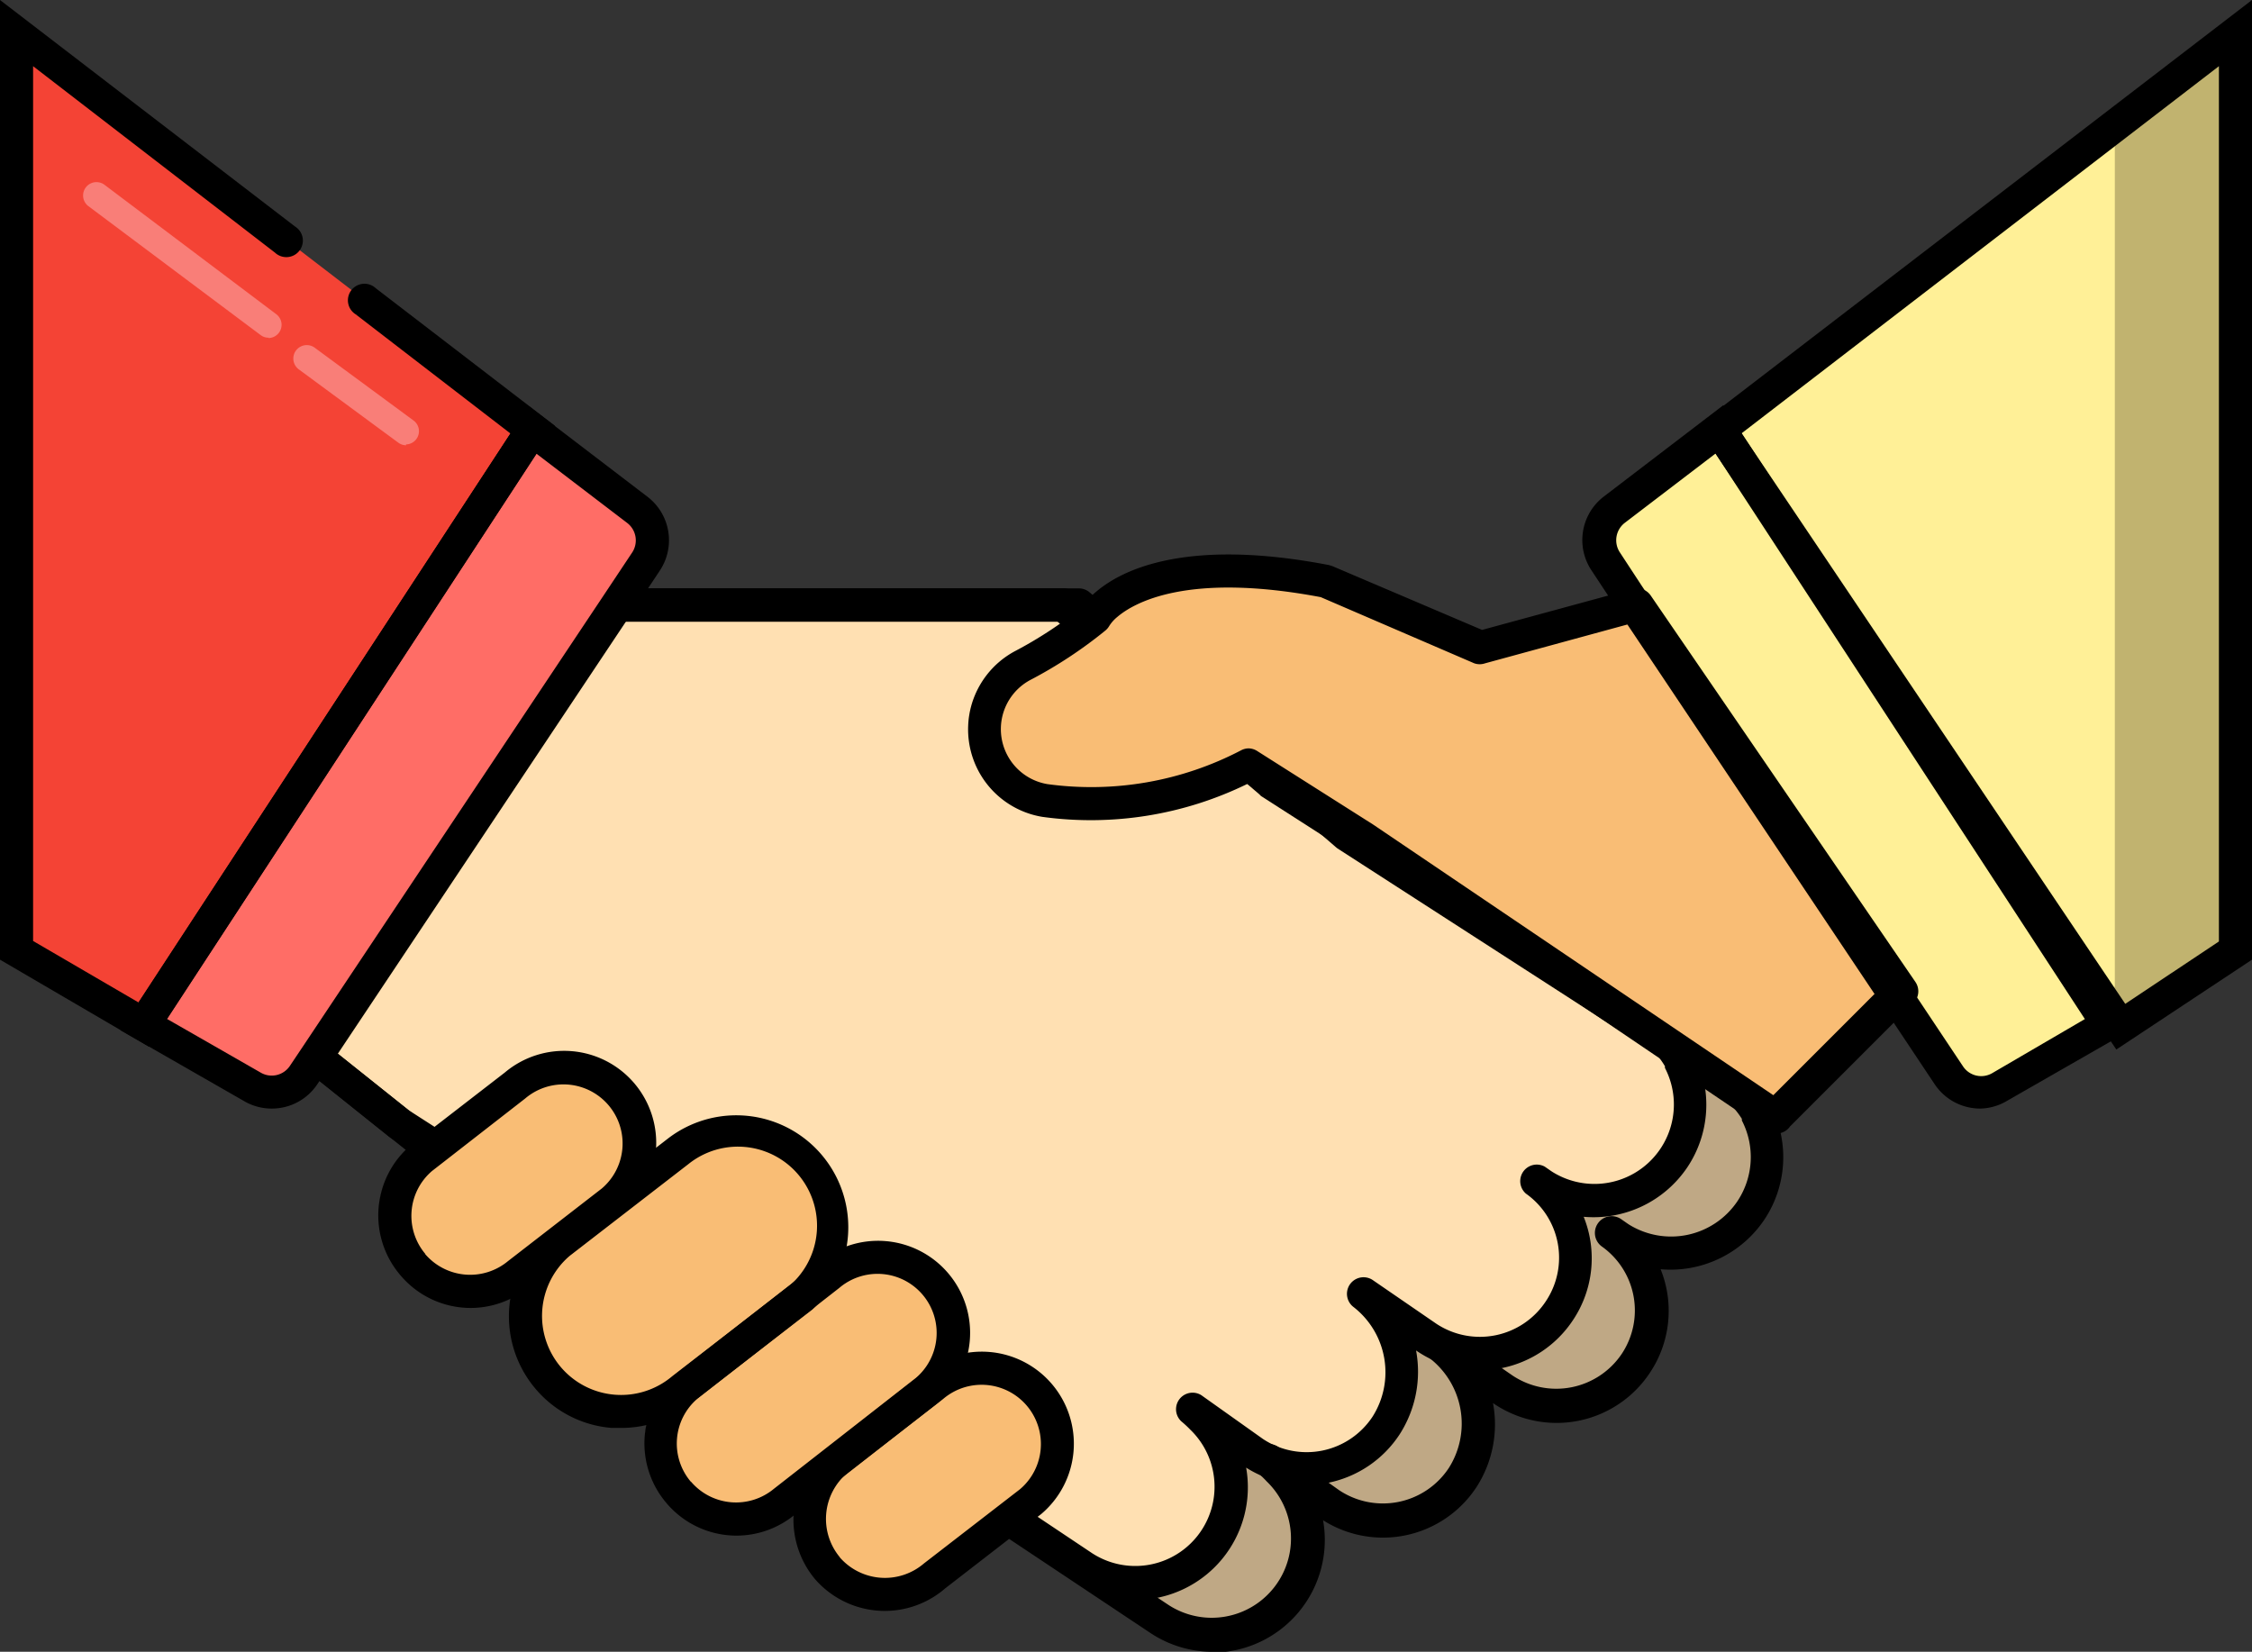
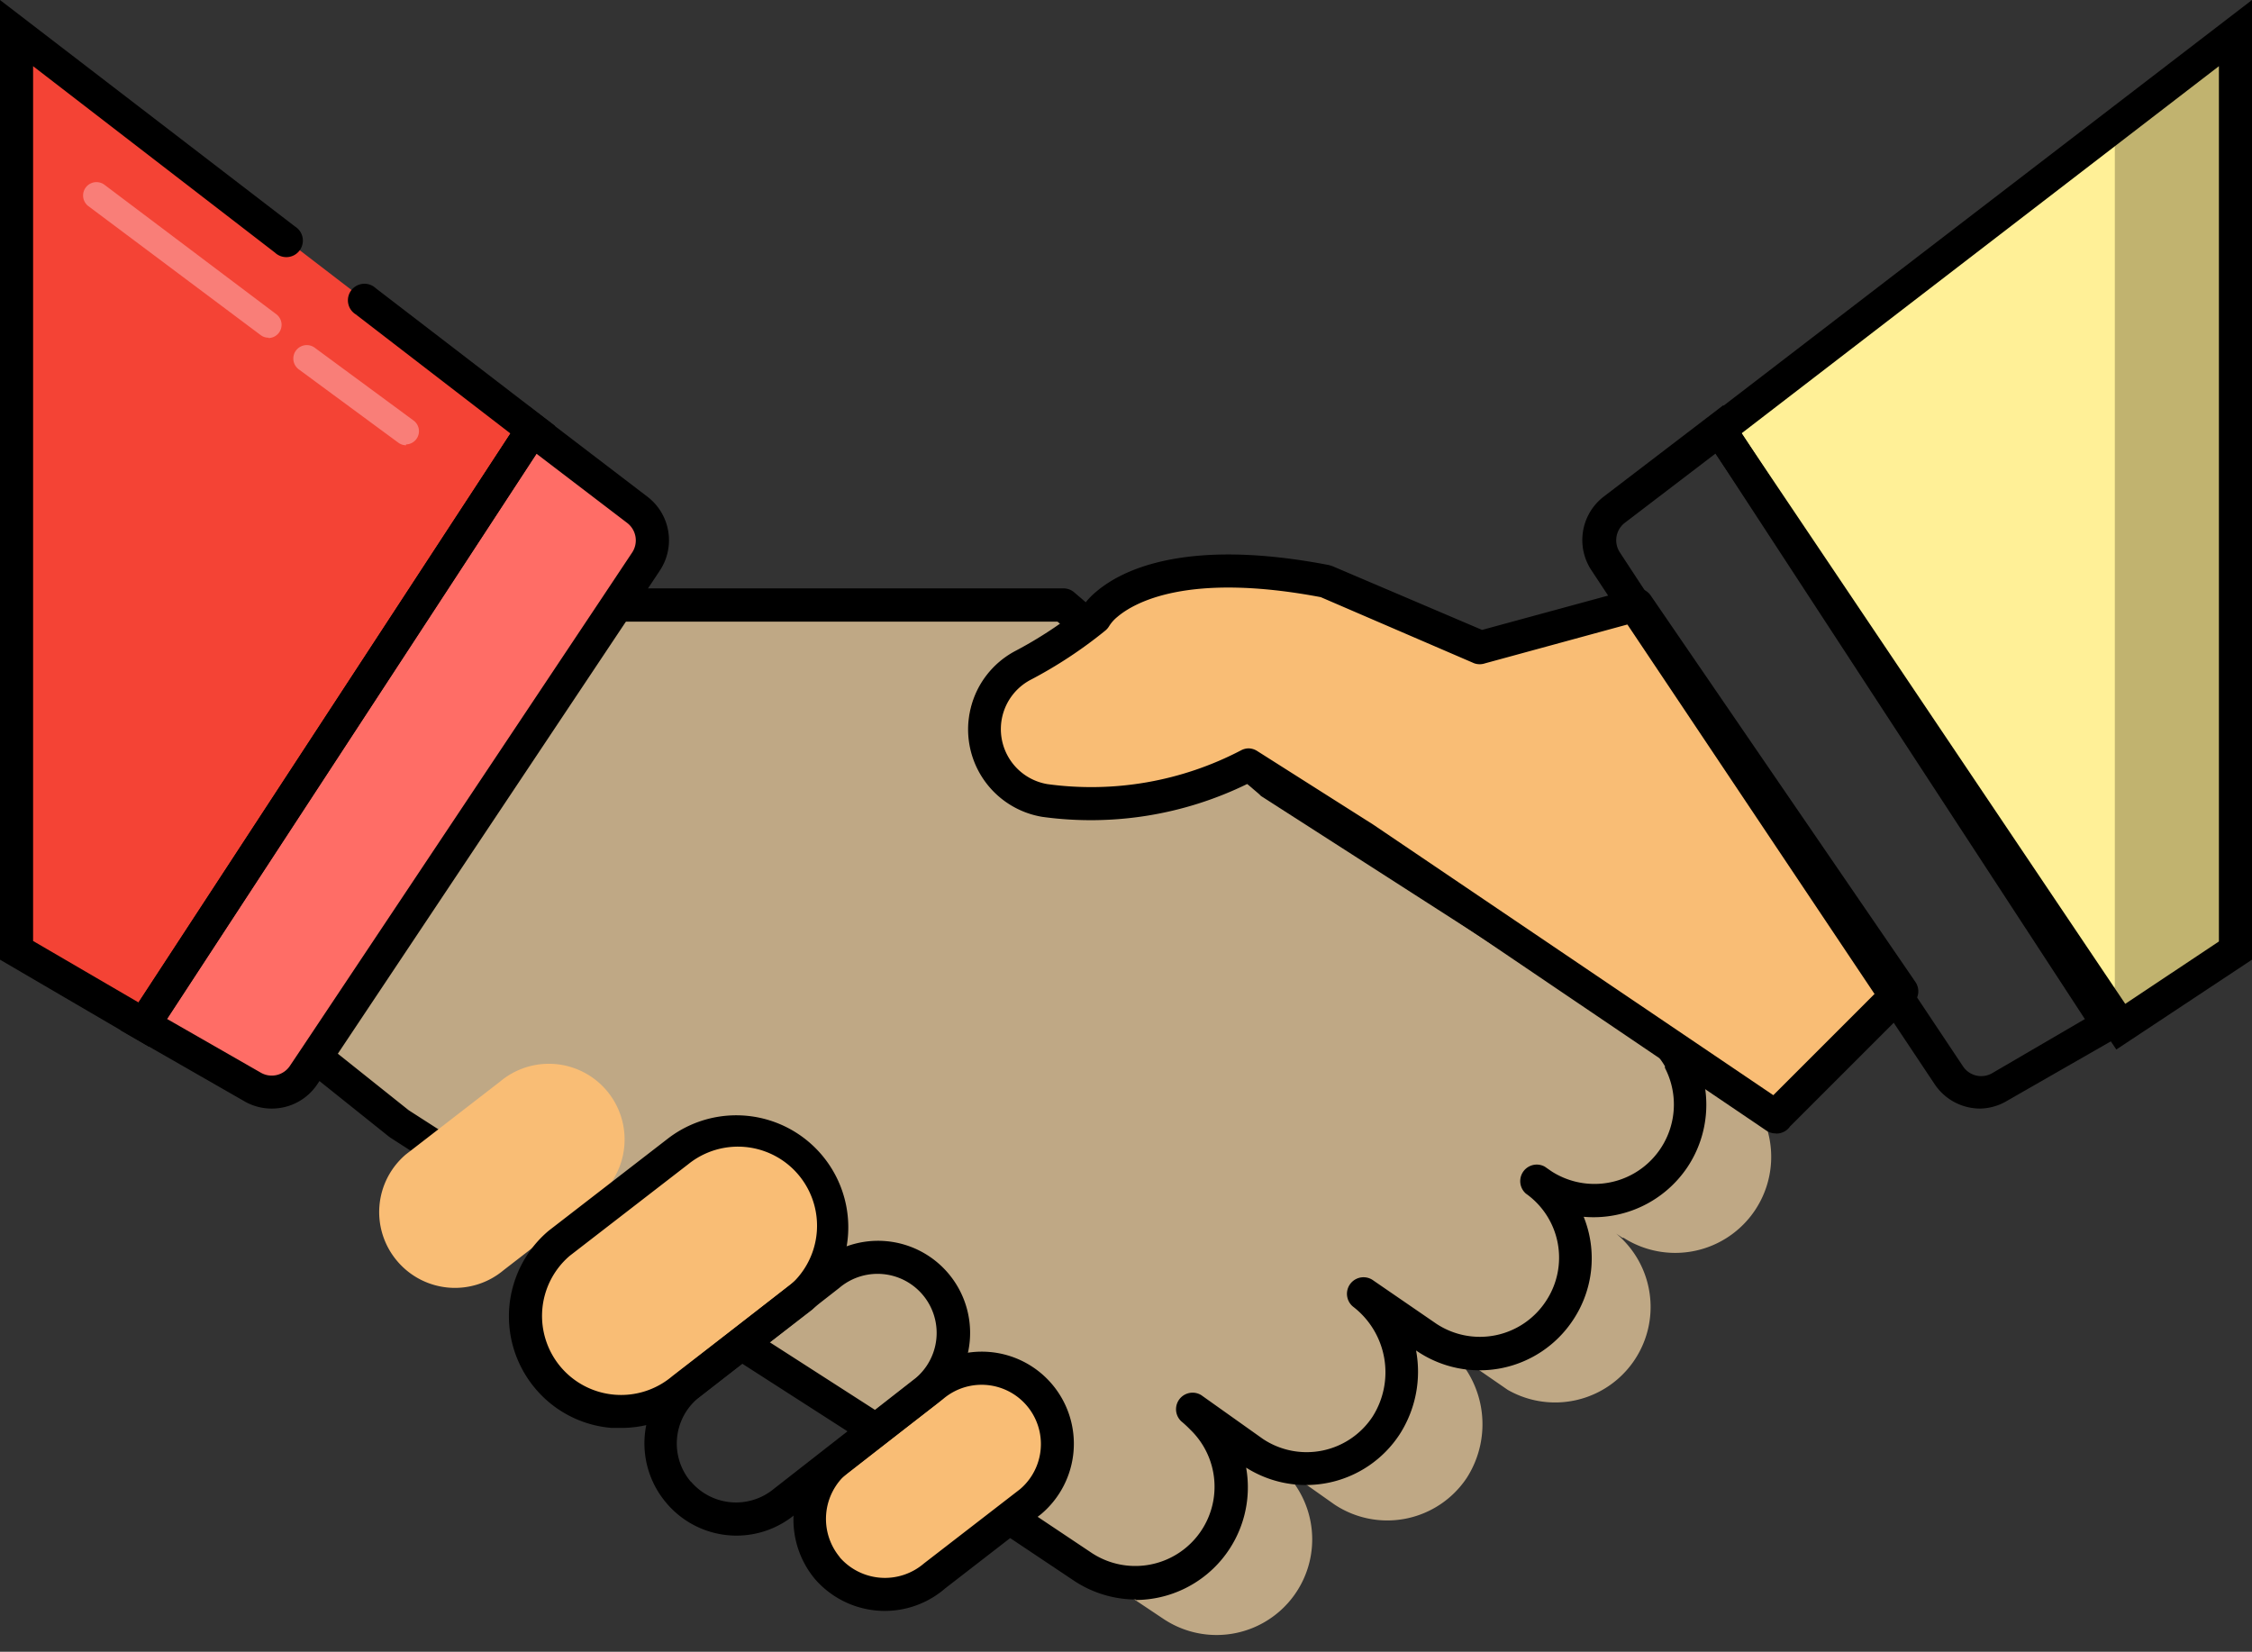
<svg xmlns="http://www.w3.org/2000/svg" id="Layer_1" data-name="Layer 1" viewBox="0 0 136.1 99.83">
  <rect x="0" y="0" width="136.1" height="99.83" fill="#333333" stroke="none" />
  <defs>
    <style>.cls-1{fill:#f44335;}.cls-2{fill:#bfa885;}.cls-3{fill:#ffe0b2;}.cls-4{fill:#ff6d66;}.cls-5{fill:#f9bd75;}.cls-6{fill:#fff097;}.cls-7{fill:#c1b36f;}.cls-8{fill:#f97e78;}</style>
  </defs>
  <title>transparent_Agreement</title>
  <polygon class="cls-1" points="0.81 1.84 32.01 25.79 8.5 61.75 0.81 57.26 0.81 1.84" />
  <path class="cls-2" d="M106.06,73.15a5.8,5.8,0,0,1-7.94,1.66l-.07,0-.37-.25A5.77,5.77,0,0,1,91.12,84l-3.81-2.63a6,6,0,0,1,1.34,7.94,5.77,5.77,0,0,1-8,1.62L76.9,88.28a7.93,7.93,0,0,1,.62.58,5.78,5.78,0,0,1-7.18,9l-9.61-6.42h0L25.64,68.9l-1.25-1L19,63.59l18-27H65.47L80.76,49.67l.88.76,19.14,12.33,3.69,2.38a6.15,6.15,0,0,1,1.92,2.1v0A5.81,5.81,0,0,1,106.06,73.15Z" />
-   <path class="cls-3" d="M101.44,70a5.8,5.8,0,0,1-7.94,1.66l-.07,0-.37-.25a5.77,5.77,0,0,1-6.56,9.49L82.7,78.21A6,6,0,0,1,84,86.15a5.77,5.77,0,0,1-8,1.62l-3.74-2.66a8,8,0,0,1,.62.58,5.78,5.78,0,0,1-7.18,9l-9.61-6.42h0L24.39,67.91,19,63.59l18-27H64.55L77,47.27l3.74,2.4L99.85,62a5,5,0,0,1,.92.79,6.16,6.16,0,0,1,1,1.32v0A5.81,5.81,0,0,1,101.44,70Z" />
-   <path d="M73.28,99.83a6.78,6.78,0,0,1-3.76-1.14L60,92.35l-.12-.07L24.83,69.74l-.08-.06-1.25-1-5.4-4.32A1,1,0,0,1,17.89,63l18-27a1,1,0,0,1,.83-.44H65.2a1,1,0,0,1,.65.24L81.13,48.91l.83.72L104.74,64.3h0A7.18,7.18,0,0,1,107,66.76a1,1,0,0,1,.07.17,6.8,6.8,0,0,1-.44,6.78h0a6.83,6.83,0,0,1-6.27,3,6.73,6.73,0,0,1-.65,6.26,6.76,6.76,0,0,1-9.39,1.89l-.09-.06a7,7,0,0,1-1,5.08,6.76,6.76,0,0,1-9.27,2,6.81,6.81,0,0,1-6.67,8Zm-12.42-9.3.15.08L70.62,97a4.79,4.79,0,0,0,5.94-7.46l0,0A7.06,7.06,0,0,0,76,89a1,1,0,0,1,1.21-1.58l3.73,2.65a4.77,4.77,0,0,0,6.62-1.35,5,5,0,0,0-1.13-6.61,1,1,0,0,1,1.18-1.6l3.81,2.63A4.77,4.77,0,0,0,98,81.84a4.74,4.74,0,0,0-1.2-6.51A1,1,0,0,1,98,73.7l.36.25.09.06A4.83,4.83,0,0,0,105,72.6h0a4.81,4.81,0,0,0,.27-4.88l0-.1A5.18,5.18,0,0,0,103.65,66L80.82,51.27l-.11-.09-.88-.76-15-12.85H37.26L20.05,63.39l5.9,4.71Zm44.93-17.38h0Z" />
  <path d="M68.66,96.67a6.78,6.78,0,0,1-3.76-1.14l-9.49-6.34-.12-.07L23.58,68.75l-.08-.06-5.4-4.32A1,1,0,0,1,17.89,63l18-27a1,1,0,0,1,.83-.44H64.27a1,1,0,0,1,.65.24L77.34,46.47,81,48.83l19.1,12.31a6.07,6.07,0,0,1,1.1.93,7.15,7.15,0,0,1,1.14,1.52,1,1,0,0,1,.08.17,6.8,6.8,0,0,1-.44,6.78h0a6.83,6.83,0,0,1-6.27,3,6.72,6.72,0,0,1-.65,6.25,6.76,6.76,0,0,1-9.39,1.89l-.09-.06a7,7,0,0,1-1,5.08,6.76,6.76,0,0,1-9.27,2,6.81,6.81,0,0,1-6.67,8Zm-12.42-9.3.15.08L66,93.87a4.79,4.79,0,0,0,5.94-7.46l0,0a7,7,0,0,0-.55-.51,1,1,0,0,1,1.21-1.58l3.73,2.65a4.77,4.77,0,0,0,6.62-1.35A5,5,0,0,0,81.81,79,1,1,0,0,1,83,77.39L86.8,80a4.77,4.77,0,0,0,6.62-1.35,4.74,4.74,0,0,0-1.2-6.51,1,1,0,0,1,1.14-1.63l.36.25.09.06a4.8,4.8,0,0,0,6.81-6.28l0-.1a5.16,5.16,0,0,0-.77-1l0,0a4,4,0,0,0-.74-.63L79.95,50.51l-3.74-2.4L76.1,48,63.91,37.57H37.26L20.05,63.39,24.7,67.1ZM101.17,70h0Z" />
  <path class="cls-4" d="M38.87,33.76,37,36.58l-18,27-.81,1.2a2.31,2.31,0,0,1-3.07.74L8.5,61.75,32,25.79l6.35,4.85A2.33,2.33,0,0,1,38.87,33.76Z" />
  <path class="cls-5" d="M32.2,83a5.77,5.77,0,0,1,.68-8.14l7.19-5.56a5.77,5.77,0,1,1,7.46,8.81L40.34,83.7A5.77,5.77,0,0,1,32.2,83Z" />
  <path class="cls-5" d="M24,76.21a4.57,4.57,0,0,1,.53-6.44l5.69-4.4a4.57,4.57,0,1,1,5.9,7l-5.69,4.4A4.57,4.57,0,0,1,24,76.21Z" />
  <path class="cls-5" d="M49.07,94.53A4.61,4.61,0,0,1,49.66,88l5.78-4.48a4.57,4.57,0,1,1,5.9,7L55.57,95A4.61,4.61,0,0,1,49.07,94.53Z" />
-   <path class="cls-5" d="M40.08,90a4.57,4.57,0,0,1,.53-6.44l8.6-6.71a4.57,4.57,0,0,1,5.9,7l-8.6,6.71A4.57,4.57,0,0,1,40.08,90Z" />
  <path class="cls-5" d="M106.39,67.26v0L114,59.67,98,36.31l-9.44,2.57-9.38-4c-8.33-1.6-11.89.24-13.24,1.4a3.26,3.26,0,0,0-.72.82A25.85,25.85,0,0,1,60.83,40a4.36,4.36,0,0,0,1.37,8.15A20.64,20.64,0,0,0,74.53,46l7,4.44Z" />
-   <path class="cls-6" d="M127.05,61.75l-6.6,3.79a2.31,2.31,0,0,1-3.07-.74L114,59.67,98,35.75l-1.32-2a2.33,2.33,0,0,1,.51-3.12l6.35-4.85Z" />
  <polygon class="cls-6" points="127.81 61.88 103.55 25.79 134.74 1.84 134.74 57.26 127.81 61.88" />
  <polygon class="cls-7" points="134.74 1.84 134.74 57.26 127.81 61.88 127.47 61.34 127.81 59.57 127.81 8.77 134.74 1.84" />
  <path d="M37.54,86.3l-.57,0a6.72,6.72,0,0,1-4.61-2.37h0a6.77,6.77,0,0,1,.79-9.54l0,0,7.18-5.55A6.77,6.77,0,0,1,49.1,79.14l0,0-7.18,5.55A6.72,6.72,0,0,1,37.54,86.3ZM34.43,75.9a4.78,4.78,0,0,0-.54,6.72h0a4.78,4.78,0,0,0,6.73.56l0,0,7.18-5.55a4.78,4.78,0,0,0-6.19-7.28l0,0Z" />
-   <path d="M28.43,79.05a5.55,5.55,0,0,1-4.25-2h0a5.56,5.56,0,0,1,.65-7.84l0,0,5.68-4.39a5.56,5.56,0,0,1,7.17,8.51l0,0L32,77.75A5.54,5.54,0,0,1,28.43,79.05ZM25.7,75.8a3.58,3.58,0,0,0,5,.42l0,0,5.67-4.39a3.57,3.57,0,0,0-4.63-5.44l0,0L26.1,70.78a3.57,3.57,0,0,0-.4,5Z" />
  <path d="M53.49,97.36a5.59,5.59,0,0,1-4.25-1.94h0A5.61,5.61,0,0,1,50,87.51l0,0L55.75,83a5.56,5.56,0,1,1,7.17,8.51l0,0L57.12,96A5.58,5.58,0,0,1,53.49,97.36Zm-2.74-3.24a3.62,3.62,0,0,0,5.09.37l0,0L61.65,90A3.57,3.57,0,1,0,57,84.55l0,0-5.77,4.46A3.62,3.62,0,0,0,50.76,94.12Z" />
  <path d="M44.5,92.81a5.55,5.55,0,0,1-4.25-2h0A5.56,5.56,0,0,1,40.9,83l0,0,8.58-6.7a5.56,5.56,0,0,1,7.17,8.51l0,0-8.58,6.7A5.54,5.54,0,0,1,44.5,92.81Zm-2.73-3.25a3.58,3.58,0,0,0,5,.42l0,0,8.58-6.7a3.57,3.57,0,0,0-4.63-5.44l0,0-8.58,6.7a3.57,3.57,0,0,0-.4,5Z" />
  <path d="M107.31,68.5a1,1,0,0,1-.56-.17L81.89,51.5,75.4,47.37a21.51,21.51,0,0,1-12.4,2h0a5.36,5.36,0,0,1-1.69-10,25,25,0,0,0,4.11-2.7,4.24,4.24,0,0,1,.83-.91c1.55-1.32,5.43-3.27,14.06-1.61l.2.06,9.06,3.86,9.11-2.48a1,1,0,0,1,1.08.4l16,23.36a1,1,0,0,1-.12,1.27l-7.46,7.46a1,1,0,0,1-.82.43ZM75.45,45.23a1,1,0,0,1,.53.16l7,4.44,0,0,24.19,16.36,6.42-6.42L98.51,37.7l-8.76,2.39a1,1,0,0,1-.65,0l-9.28-4c-8.05-1.52-11.28.33-12.3,1.2l0,0a2.26,2.26,0,0,0-.5.57,1,1,0,0,1-.22.25,26.92,26.92,0,0,1-4.56,3,3.37,3.37,0,0,0,1.06,6.28A19.54,19.54,0,0,0,75,45.35,1,1,0,0,1,75.45,45.23Z" />
  <path d="M119.68,67a3.31,3.31,0,0,1-2.77-1.49l-3.41-5.12-16-23.92-1.32-2A3.31,3.31,0,0,1,96.94,30l7.21-5.51,24.67,37.73-7.52,4.31A3.29,3.29,0,0,1,119.68,67Zm-16-39.59-5.5,4.2a1.33,1.33,0,0,0-.28,1.78l1.31,2,16,23.92,3.42,5.13a1.32,1.32,0,0,0,1.75.43L126,61.59Z" />
  <path d="M127.9,63.43,102.56,25.75,136.1,0V58ZM105.25,26.19l23.19,34.48,5.66-3.77V4Z" />
  <path d="M16.42,67a3.29,3.29,0,0,1-1.63-.43L7.27,62.26,31.94,24.53l7.2,5.5a3.31,3.31,0,0,1,.74,4.45h0L38,37.31l-18,27-.81,1.2A3.3,3.3,0,0,1,16.42,67Zm-6.33-5.42,5.69,3.26a1.32,1.32,0,0,0,1.74-.42l.81-1.21,18-27,1.87-2.81a1.33,1.33,0,0,0-.29-1.79l-5.49-4.19Z" />
  <path d="M9,63.26,0,58V0L17.83,13.69a1,1,0,1,1-1.21,1.58L2,4V56.87l6.38,3.72L30.85,26.2,21.5,19a1,1,0,1,1,1.21-1.58l10.82,8.31Z" />
  <path class="cls-8" d="M16.23,20.41a.79.79,0,0,1-.48-.16L5.33,12.45a.8.8,0,1,1,1-1.27L16.71,19a.8.8,0,0,1-.48,1.43Z" />
  <path class="cls-8" d="M24.55,26.91a.79.79,0,0,1-.47-.15l-6-4.42A.8.8,0,1,1,19,21l6,4.42a.8.8,0,0,1-.47,1.44Z" />
</svg>